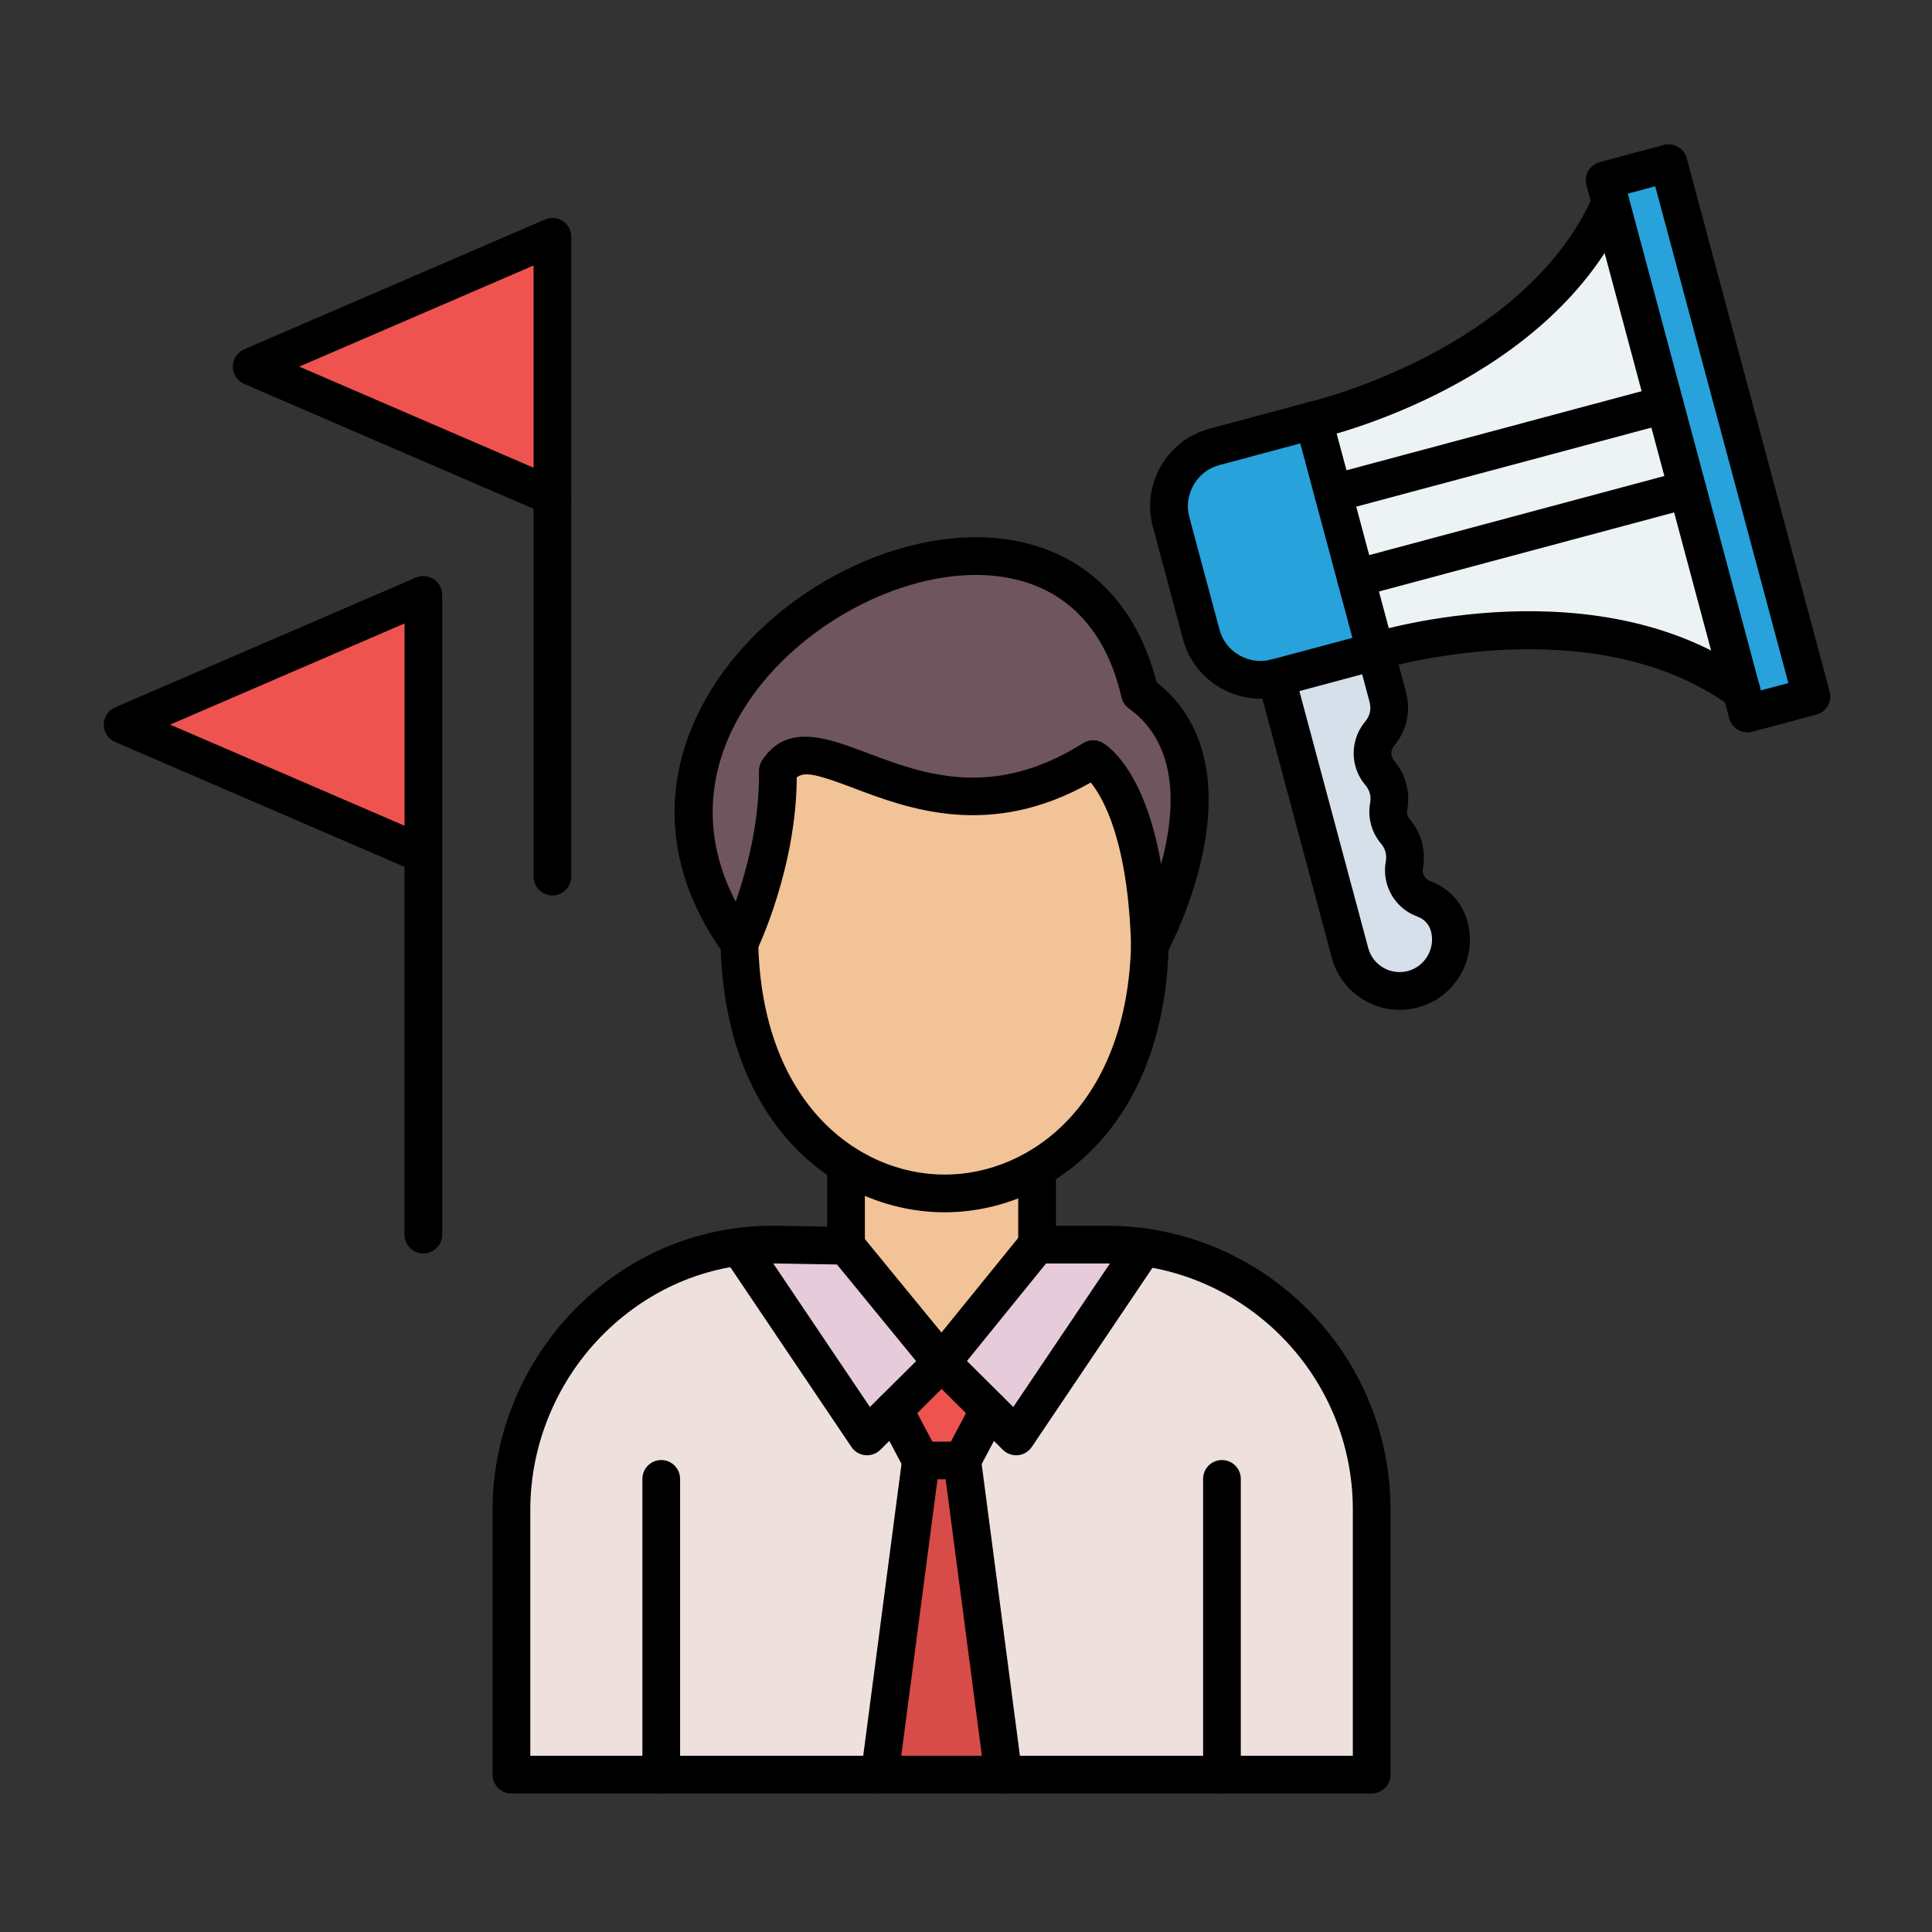
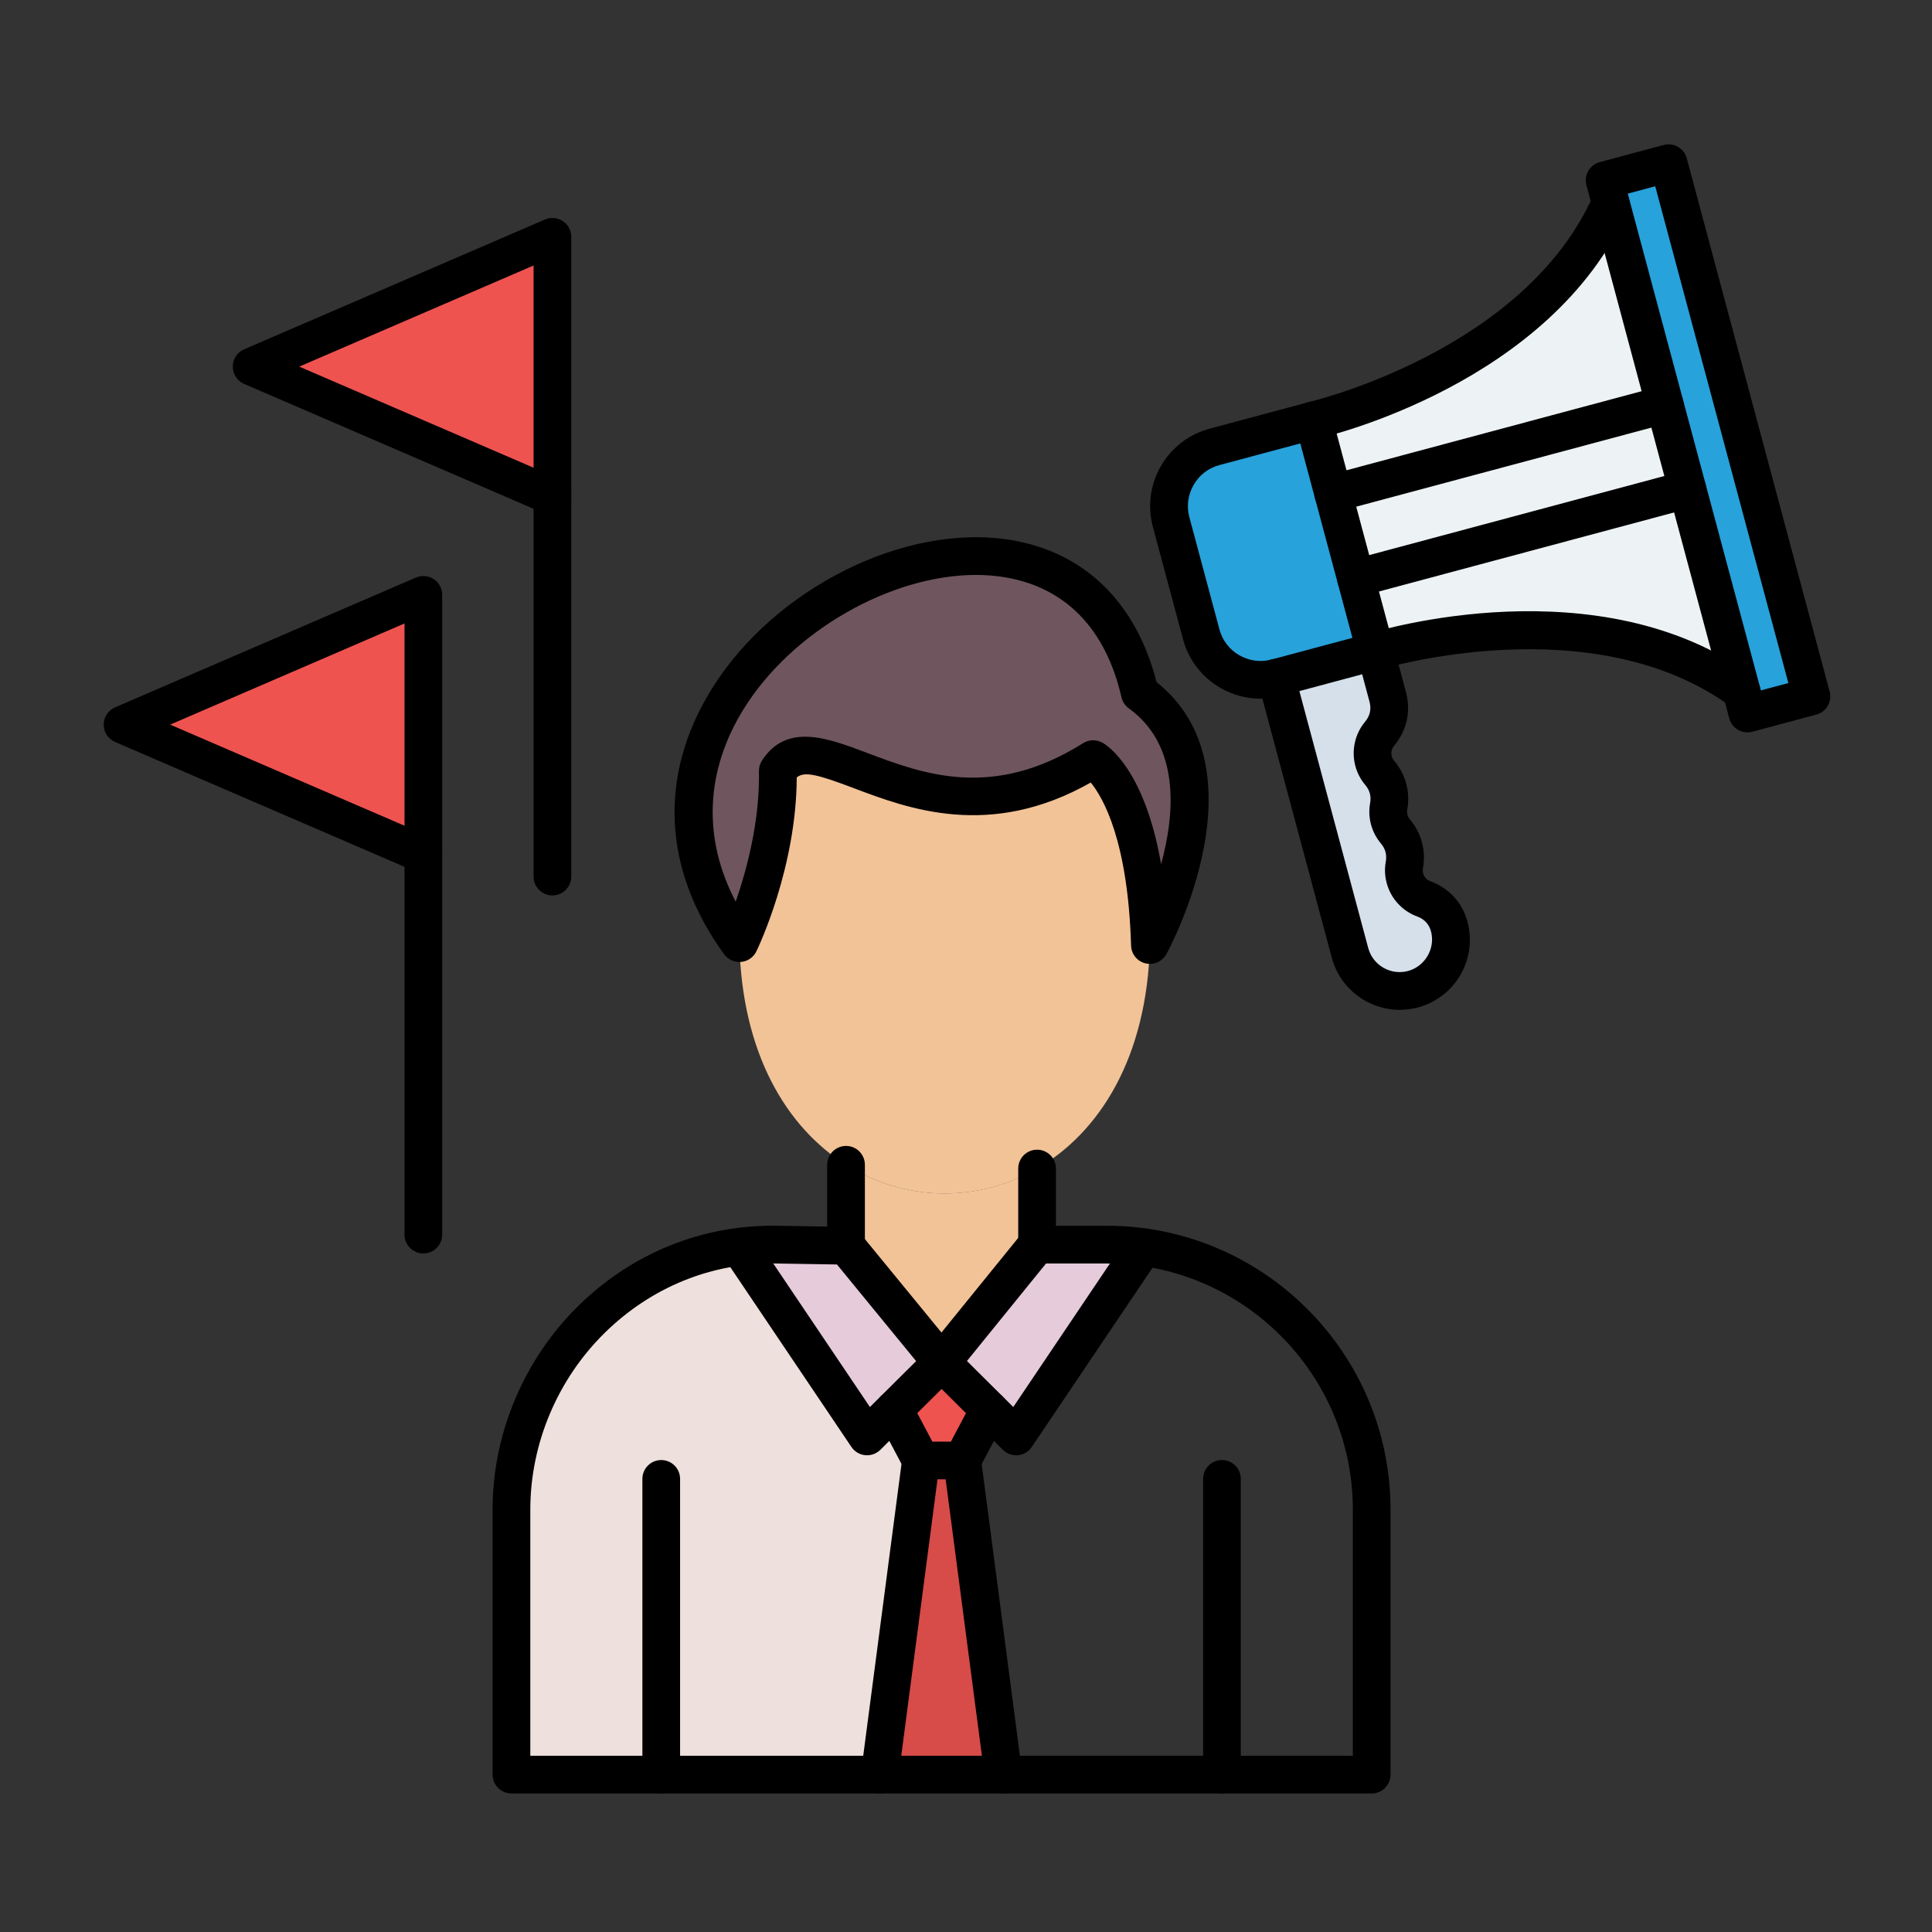
<svg xmlns="http://www.w3.org/2000/svg" id="Layer_1" enable-background="new 0 0 492 492" viewBox="0 0 492 492">
  <rect x="0" y="0" width="492" height="492" fill="#333333" stroke="none" />
  <g>
    <g>
      <path clip-rule="evenodd" d="m292.83 240.52c-1.21-39.83-14.43-47.2-14.43-47.2-42.24 26.6-69.96-12.87-80.31 2.97.4 22.95-9.79 43.91-9.79 43.91.59 28.11 12.04 46.93 27.16 56.44 14.94 9.4 33.47 9.72 48.65.95 15.82-9.15 28.02-28.17 28.72-57.07z" fill="#f2c397" fill-rule="evenodd" />
    </g>
    <g>
      <path clip-rule="evenodd" d="m198.08 196.28c10.35-15.84 38.07 23.63 80.31-2.97 0 0 13.22 7.37 14.44 47.2v.15s24.33-44.78-2.57-64.16c-18.26-79.76-153.53-7.42-101.97 63.69 0 0 10.18-20.96 9.79-43.91z" fill="#6e555e" fill-rule="evenodd" />
    </g>
    <g>
      <path clip-rule="evenodd" d="m264.1 297.58c-15.18 8.76-33.71 8.45-48.65-.95v20.62l24.33 29.7 24.32-29.99z" fill="#f2c397" fill-rule="evenodd" />
    </g>
    <g>
      <path d="m264.1 316.96-24.32 29.99 12.11 12.02 6.88 6.83 32.45-48.19c-3.07-.43-6.2-.65-9.38-.65z" fill="#e6cbdb" />
    </g>
    <g>
      <path d="m215.46 316.96 24.32 29.99-12.11 12.02-6.88 6.83-32.45-48.19c3.07-.43 6.2-.65 9.38-.65z" fill="#e6cbdb" />
    </g>
    <g>
      <path d="m220.8 365.8-32.45-48.19c3.07-.43 6.2-.65 9.38-.65-37.11-.61-67.48 30.37-67.48 67.48v67.48h38.14 55.66l10.49-80-6.86-12.95z" fill="#eee1dd" />
    </g>
    <g>
      <path clip-rule="evenodd" d="m239.78 346.94-12.1 12.03 6.85 12.95h10.5l6.86-12.95z" fill="#ef5350" fill-rule="evenodd" />
    </g>
    <g>
      <path clip-rule="evenodd" d="m245.03 371.92h-10.5l-10.49 80h31.48z" fill="#d74b48" fill-rule="evenodd" />
    </g>
    <g>
-       <path d="m245.03 371.92 10.49 80h55.66 38.14v-67.48c0-33.93-25.38-62.23-58.1-66.83l-32.45 48.19-6.88-6.83z" fill="#eee1dd" />
-     </g>
+       </g>
    <g>
      <path clip-rule="evenodd" d="m107.82 217.59v-66.11l-76.6 33.05z" fill="#ef5350" fill-rule="evenodd" />
    </g>
    <g>
      <path clip-rule="evenodd" d="m64.08 93.36 76.6 33.05v-66.1z" fill="#ef5350" fill-rule="evenodd" />
    </g>
    <g>
      <path clip-rule="evenodd" d="m325.02 172.6 18.78 70.08c1.86 6.94 9.07 11.1 16.01 9.24 6.79-1.82 10.92-8.75 9.36-15.55-.81-3.55-3.17-6.22-6.58-7.47-2.28-.83-4.13-2.73-4.81-5.25-.3-1.13-.34-2.27-.14-3.36.57-3.17-.22-6.12-2.3-8.58-.71-.84-1.25-1.85-1.55-2.98s-.34-2.27-.14-3.36c.57-3.17-.22-6.12-2.3-8.58-.71-.84-1.25-1.85-1.55-2.98-.68-2.52-.02-5.09 1.54-6.95 2.25-2.69 2.98-6.01 2.07-9.4l-3.12-11.63v-.01z" fill="#d5e0eb" fill-rule="evenodd" />
    </g>
    <g>
      <path d="m325.02 172.6 25.25-6.77-4.98-18.59-5.79-21.61-4.98-18.6-25.25 6.77c-8.29 2.22-13.26 10.82-11.03 19.11l7.68 28.65c2.21 8.29 10.81 13.26 19.1 11.04z" fill="#27a2db" />
    </g>
    <g>
      <path clip-rule="evenodd" d="m339.5 125.63 84.43-22.62-13.76-51.37c-18.8 42.41-75.65 55.39-75.65 55.39z" fill="#edf3f4" fill-rule="evenodd" />
    </g>
    <g>
      <path clip-rule="evenodd" d="m340.91 113.94h87.41v22.37h-87.41z" fill="#edf3f4" fill-rule="evenodd" transform="matrix(.966 -.259 .259 .966 -19.28 103.809)" />
    </g>
    <g>
      <path clip-rule="evenodd" d="m429.72 124.62-84.43 22.62 4.98 18.59v.01s55.73-17.18 93.21 10.14z" fill="#edf3f4" fill-rule="evenodd" />
    </g>
    <g>
      <path d="m429.72 124.62 13.77 51.36 1.53 5.73 16.28-4.37-36.38-135.78-16.28 4.36 1.53 5.72 13.76 51.37z" fill="#27a2db" />
    </g>
    <g>
      <g>
        <path d="m320.98 177.93c-3.54 0-7.03-.93-10.19-2.75-4.73-2.73-8.11-7.13-9.52-12.37l-7.68-28.65c-1.41-5.25-.68-10.74 2.05-15.47s7.13-8.11 12.38-9.52l25.25-6.77c1.23-.33 2.54-.16 3.64.48s1.91 1.68 2.24 2.91l15.75 58.8c.33 1.23.16 2.54-.48 3.64s-1.69 1.91-2.92 2.24l-25.25 6.77c-1.74.46-3.51.69-5.27.69zm-10.47-59.49c-2.77.74-5.1 2.53-6.54 5.04s-1.84 5.42-1.1 8.19l7.68 28.65c.74 2.77 2.53 5.1 5.04 6.54 2.51 1.45 5.42 1.84 8.19 1.1l20.62-5.52-13.27-49.52z" />
      </g>
      <g>
        <path d="m443.48 180.78c-.98 0-1.97-.3-2.82-.92-35.14-25.61-88.44-9.6-88.97-9.43-2.53.78-5.22-.64-6-3.17s.64-5.22 3.17-6c2.37-.73 58.47-17.56 97.46 10.85 2.14 1.56 2.61 4.56 1.05 6.71-.94 1.28-2.4 1.96-3.89 1.96zm-108.97-68.95c-2.19 0-4.17-1.51-4.68-3.73-.59-2.58 1.03-5.16 3.61-5.75.73-.17 54.78-13.06 72.33-52.66 1.07-2.42 3.91-3.52 6.33-2.44 2.42 1.07 3.52 3.91 2.44 6.33-19.55 44.1-76.56 57.57-78.97 58.12-.34.09-.7.13-1.06.13z" />
      </g>
      <g>
        <path d="m356.43 257.16c-7.89 0-15.13-5.27-17.27-13.25l-18.78-70.08c-.69-2.56.83-5.19 3.39-5.88s5.19.83 5.88 3.39l18.78 70.08c1.18 4.41 5.73 7.03 10.13 5.85 4.25-1.14 6.91-5.55 5.92-9.84-.45-1.95-1.68-3.34-3.56-4.03-3.83-1.4-6.74-4.59-7.79-8.52-.48-1.79-.56-3.63-.23-5.45.31-1.75-.09-3.27-1.24-4.63-1.19-1.42-2.04-3.04-2.52-4.83s-.56-3.62-.23-5.44c.32-1.76-.09-3.27-1.24-4.64-1.19-1.41-2.04-3.04-2.52-4.83-1.05-3.94-.12-8.15 2.49-11.28 1.25-1.49 1.62-3.2 1.12-5.07l-3.12-11.64c-.69-2.56.83-5.19 3.39-5.88 2.56-.68 5.19.83 5.88 3.39l3.12 11.64c1.32 4.93.25 9.8-3.03 13.72-.61.73-.83 1.72-.58 2.64.11.42.31.8.59 1.13 2.98 3.53 4.17 7.98 3.35 12.52-.08.42-.06.85.06 1.26.11.42.31.8.59 1.13 2.98 3.53 4.17 7.97 3.35 12.52-.08.42-.06.85.06 1.27.25.93.91 1.66 1.82 1.99 4.93 1.81 8.44 5.78 9.61 10.9 2.16 9.42-3.46 18.76-12.79 21.26-1.56.41-3.11.6-4.63.6z" />
      </g>
      <g>
        <path d="m445.02 186.51c-.83 0-1.66-.22-2.4-.64-1.1-.64-1.91-1.69-2.24-2.92l-36.38-135.79c-.69-2.56.83-5.19 3.39-5.88l16.28-4.36c1.23-.33 2.54-.16 3.64.48s1.91 1.68 2.24 2.91l36.38 135.79c.69 2.56-.83 5.19-3.39 5.88l-16.28 4.36c-.4.11-.82.17-1.24.17zm-30.5-137.2 33.9 126.51 7-1.88-33.9-126.51z" />
      </g>
      <g>
        <path d="m345.29 152.04c-2.12 0-4.06-1.41-4.63-3.56-.69-2.56.83-5.19 3.39-5.88l84.43-22.62c2.56-.68 5.19.83 5.88 3.39s-.83 5.19-3.39 5.88l-84.43 22.62c-.42.12-.84.17-1.25.17zm-5.79-21.6c-2.12 0-4.06-1.41-4.63-3.56-.69-2.56.83-5.19 3.39-5.88l84.43-22.62c2.56-.68 5.19.83 5.88 3.39s-.83 5.19-3.39 5.88l-84.43 22.62c-.42.11-.84.17-1.25.17z" />
      </g>
      <g>
        <g>
          <path d="m140.68 228.03c-2.65 0-4.8-2.15-4.8-4.8v-96.82c0-2.65 2.15-4.8 4.8-4.8s4.8 2.15 4.8 4.8v96.82c0 2.65-2.15 4.8-4.8 4.8z" />
        </g>
        <g>
          <path d="m140.68 131.21c-.64 0-1.29-.13-1.9-.39l-76.6-33.05c-1.76-.76-2.9-2.49-2.9-4.41s1.14-3.65 2.9-4.41l76.6-33.05c1.49-.64 3.19-.49 4.54.4s2.16 2.4 2.16 4.01v66.1c0 1.62-.81 3.12-2.16 4.01-.8.53-1.72.79-2.64.79zm-64.48-37.85 59.68 25.75v-51.5z" />
        </g>
      </g>
      <g>
        <g>
          <path d="m107.81 319.2c-2.65 0-4.8-2.15-4.8-4.8v-96.82c0-2.65 2.15-4.8 4.8-4.8s4.8 2.15 4.8 4.8v96.82c0 2.65-2.14 4.8-4.8 4.8z" />
        </g>
        <g>
          <path d="m107.81 222.39c-.64 0-1.29-.13-1.9-.39l-76.6-33.05c-1.76-.76-2.9-2.49-2.9-4.41s1.14-3.65 2.9-4.41l76.6-33.05c1.48-.64 3.19-.49 4.54.4s2.16 2.4 2.16 4.01v66.1c0 1.62-.81 3.12-2.16 4.01-.79.52-1.71.79-2.64.79zm-64.48-37.86 59.68 25.75v-51.51z" />
        </g>
      </g>
      <g>
        <g>
          <path d="m215.45 322.04c-2.65 0-4.8-2.15-4.8-4.8v-20.62c0-2.65 2.15-4.8 4.8-4.8s4.8 2.15 4.8 4.8v20.62c0 2.66-2.15 4.8-4.8 4.8z" />
        </g>
        <g>
          <path d="m264.1 321.76c-2.65 0-4.8-2.15-4.8-4.8v-19.38c0-2.65 2.15-4.8 4.8-4.8s4.8 2.15 4.8 4.8v19.38c0 2.65-2.15 4.8-4.8 4.8z" />
        </g>
        <g>
          <path d="m349.32 456.72h-219.08c-2.65 0-4.8-2.15-4.8-4.8v-67.48c0-19.32 7.95-38.22 21.8-51.85 13.71-13.49 31.65-20.73 50.56-20.44l17.72.29c1.41.02 2.74.67 3.63 1.76l20.6 25.14 20.61-25.41c.91-1.12 2.28-1.78 3.73-1.78h17.74c39.86 0 72.28 32.43 72.28 72.28v67.48c.01 2.66-2.14 4.81-4.79 4.81zm-214.28-9.6h209.47v-62.68c0-34.56-28.12-62.68-62.68-62.68h-15.45l-22.88 28.21c-.91 1.12-2.27 1.77-3.72 1.78h-.01c-1.44 0-2.8-.64-3.71-1.76l-22.92-27.98-15.49-.25c-16.31-.3-31.81 6.01-43.67 17.68-12.03 11.84-18.93 28.24-18.93 45v62.68z" />
        </g>
        <g>
          <path d="m168.39 456.72c-2.65 0-4.8-2.15-4.8-4.8v-75.31c0-2.65 2.15-4.8 4.8-4.8s4.8 2.15 4.8 4.8v75.31c0 2.65-2.15 4.8-4.8 4.8z" />
        </g>
        <g>
          <path d="m311.18 456.72c-2.65 0-4.8-2.15-4.8-4.8v-75.31c0-2.65 2.15-4.8 4.8-4.8s4.8 2.15 4.8 4.8v75.31c0 2.65-2.15 4.8-4.8 4.8z" />
        </g>
        <g>
          <path d="m220.8 370.6c-.16 0-.31-.01-.47-.02-1.42-.14-2.71-.91-3.51-2.1l-32.46-48.19c-1.48-2.2-.9-5.18 1.3-6.66s5.18-.9 6.66 1.3l29.21 43.38 14.86-14.76c1.88-1.87 4.92-1.86 6.79.02s1.86 4.92-.02 6.79l-18.98 18.85c-.9.89-2.12 1.39-3.38 1.39z" />
        </g>
        <g>
          <path d="m258.77 370.6c-1.26 0-2.48-.5-3.38-1.39l-18.98-18.85c-1.88-1.87-1.89-4.91-.02-6.79s4.91-1.89 6.79-.02l14.86 14.76 29.21-43.38c1.48-2.2 4.46-2.78 6.66-1.3s2.78 4.46 1.3 6.66l-32.46 48.19c-.8 1.19-2.09 1.96-3.51 2.1-.16.01-.32.02-.47.02z" />
        </g>
        <g>
          <path d="m245.03 376.72h-10.49c-1.78 0-3.41-.98-4.24-2.55l-6.86-12.95c-1.24-2.34-.35-5.25 2-6.49 2.34-1.24 5.25-.35 6.49 2l5.51 10.4h4.71l5.51-10.4c1.24-2.34 4.15-3.23 6.49-2 2.34 1.24 3.24 4.15 2 6.49l-6.86 12.95c-.85 1.57-2.48 2.55-4.26 2.55z" />
        </g>
        <g>
          <path d="m224.05 456.72c-.21 0-.42-.01-.63-.04-2.63-.34-4.48-2.76-4.14-5.38l10.49-80c.34-2.63 2.75-4.48 5.38-4.14s4.48 2.76 4.14 5.38l-10.49 80c-.31 2.42-2.38 4.18-4.75 4.18z" />
        </g>
        <g>
          <path d="m255.51 456.72c-2.37 0-4.44-1.76-4.75-4.18l-10.49-80c-.34-2.63 1.51-5.04 4.14-5.38s5.04 1.51 5.38 4.14l10.49 80c.34 2.63-1.51 5.04-4.14 5.38-.21.03-.42.04-.63.04z" />
        </g>
        <g>
-           <path d="m240.56 308.72c-.03 0-.05 0-.07 0-26.76-.04-56.01-21.47-57-68.43-.06-2.65 2.05-4.84 4.7-4.9 2.63-.06 4.84 2.05 4.9 4.7.85 40.51 25.18 59 47.42 59.03h.06c22.19 0 46.5-18.36 47.47-58.72.06-2.65 2.28-4.74 4.91-4.68 2.65.06 4.75 2.26 4.68 4.91-1.13 46.79-30.36 68.09-57.07 68.09z" />
-         </g>
+           </g>
        <g>
          <path d="m292.83 245.46c-.37 0-.74-.04-1.11-.13-2.11-.5-3.62-2.36-3.68-4.53-.79-26.61-7.08-37.61-10.27-41.52-25.68 14.54-46.48 6.68-60.43 1.4-8.99-3.4-12.48-4.34-14.44-2.7-.11 23.09-9.86 43.43-10.29 44.3-.74 1.52-2.22 2.54-3.9 2.68-1.68.15-3.31-.6-4.31-1.96-15.64-21.57-16.78-45.53-3.22-67.45 15.94-25.77 49.44-42.47 76.25-38.03 18.8 3.12 31.92 15.94 37.09 36.18 27.71 22.05 3.58 67.3 2.53 69.25-.85 1.57-2.49 2.51-4.22 2.51zm-44.29-99.05c-21.57 0-46.81 14.18-59.19 34.19-9.79 15.83-10.42 32.95-2 49.02 2.75-7.88 6.15-20.32 5.93-33.26-.02-.96.26-1.9.78-2.71 6.3-9.65 16.65-5.73 26.66-1.95 14.26 5.39 32 12.1 55.11-2.45 1.49-.94 3.36-.98 4.9-.13 1.29.72 10.74 6.76 14.96 30.96 3.59-13.2 4.81-30.29-8.23-39.69-.95-.68-1.61-1.69-1.87-2.82-3.99-17.44-14.27-28.01-29.72-30.57-2.38-.4-4.84-.59-7.33-.59z" />
        </g>
      </g>
    </g>
  </g>
</svg>